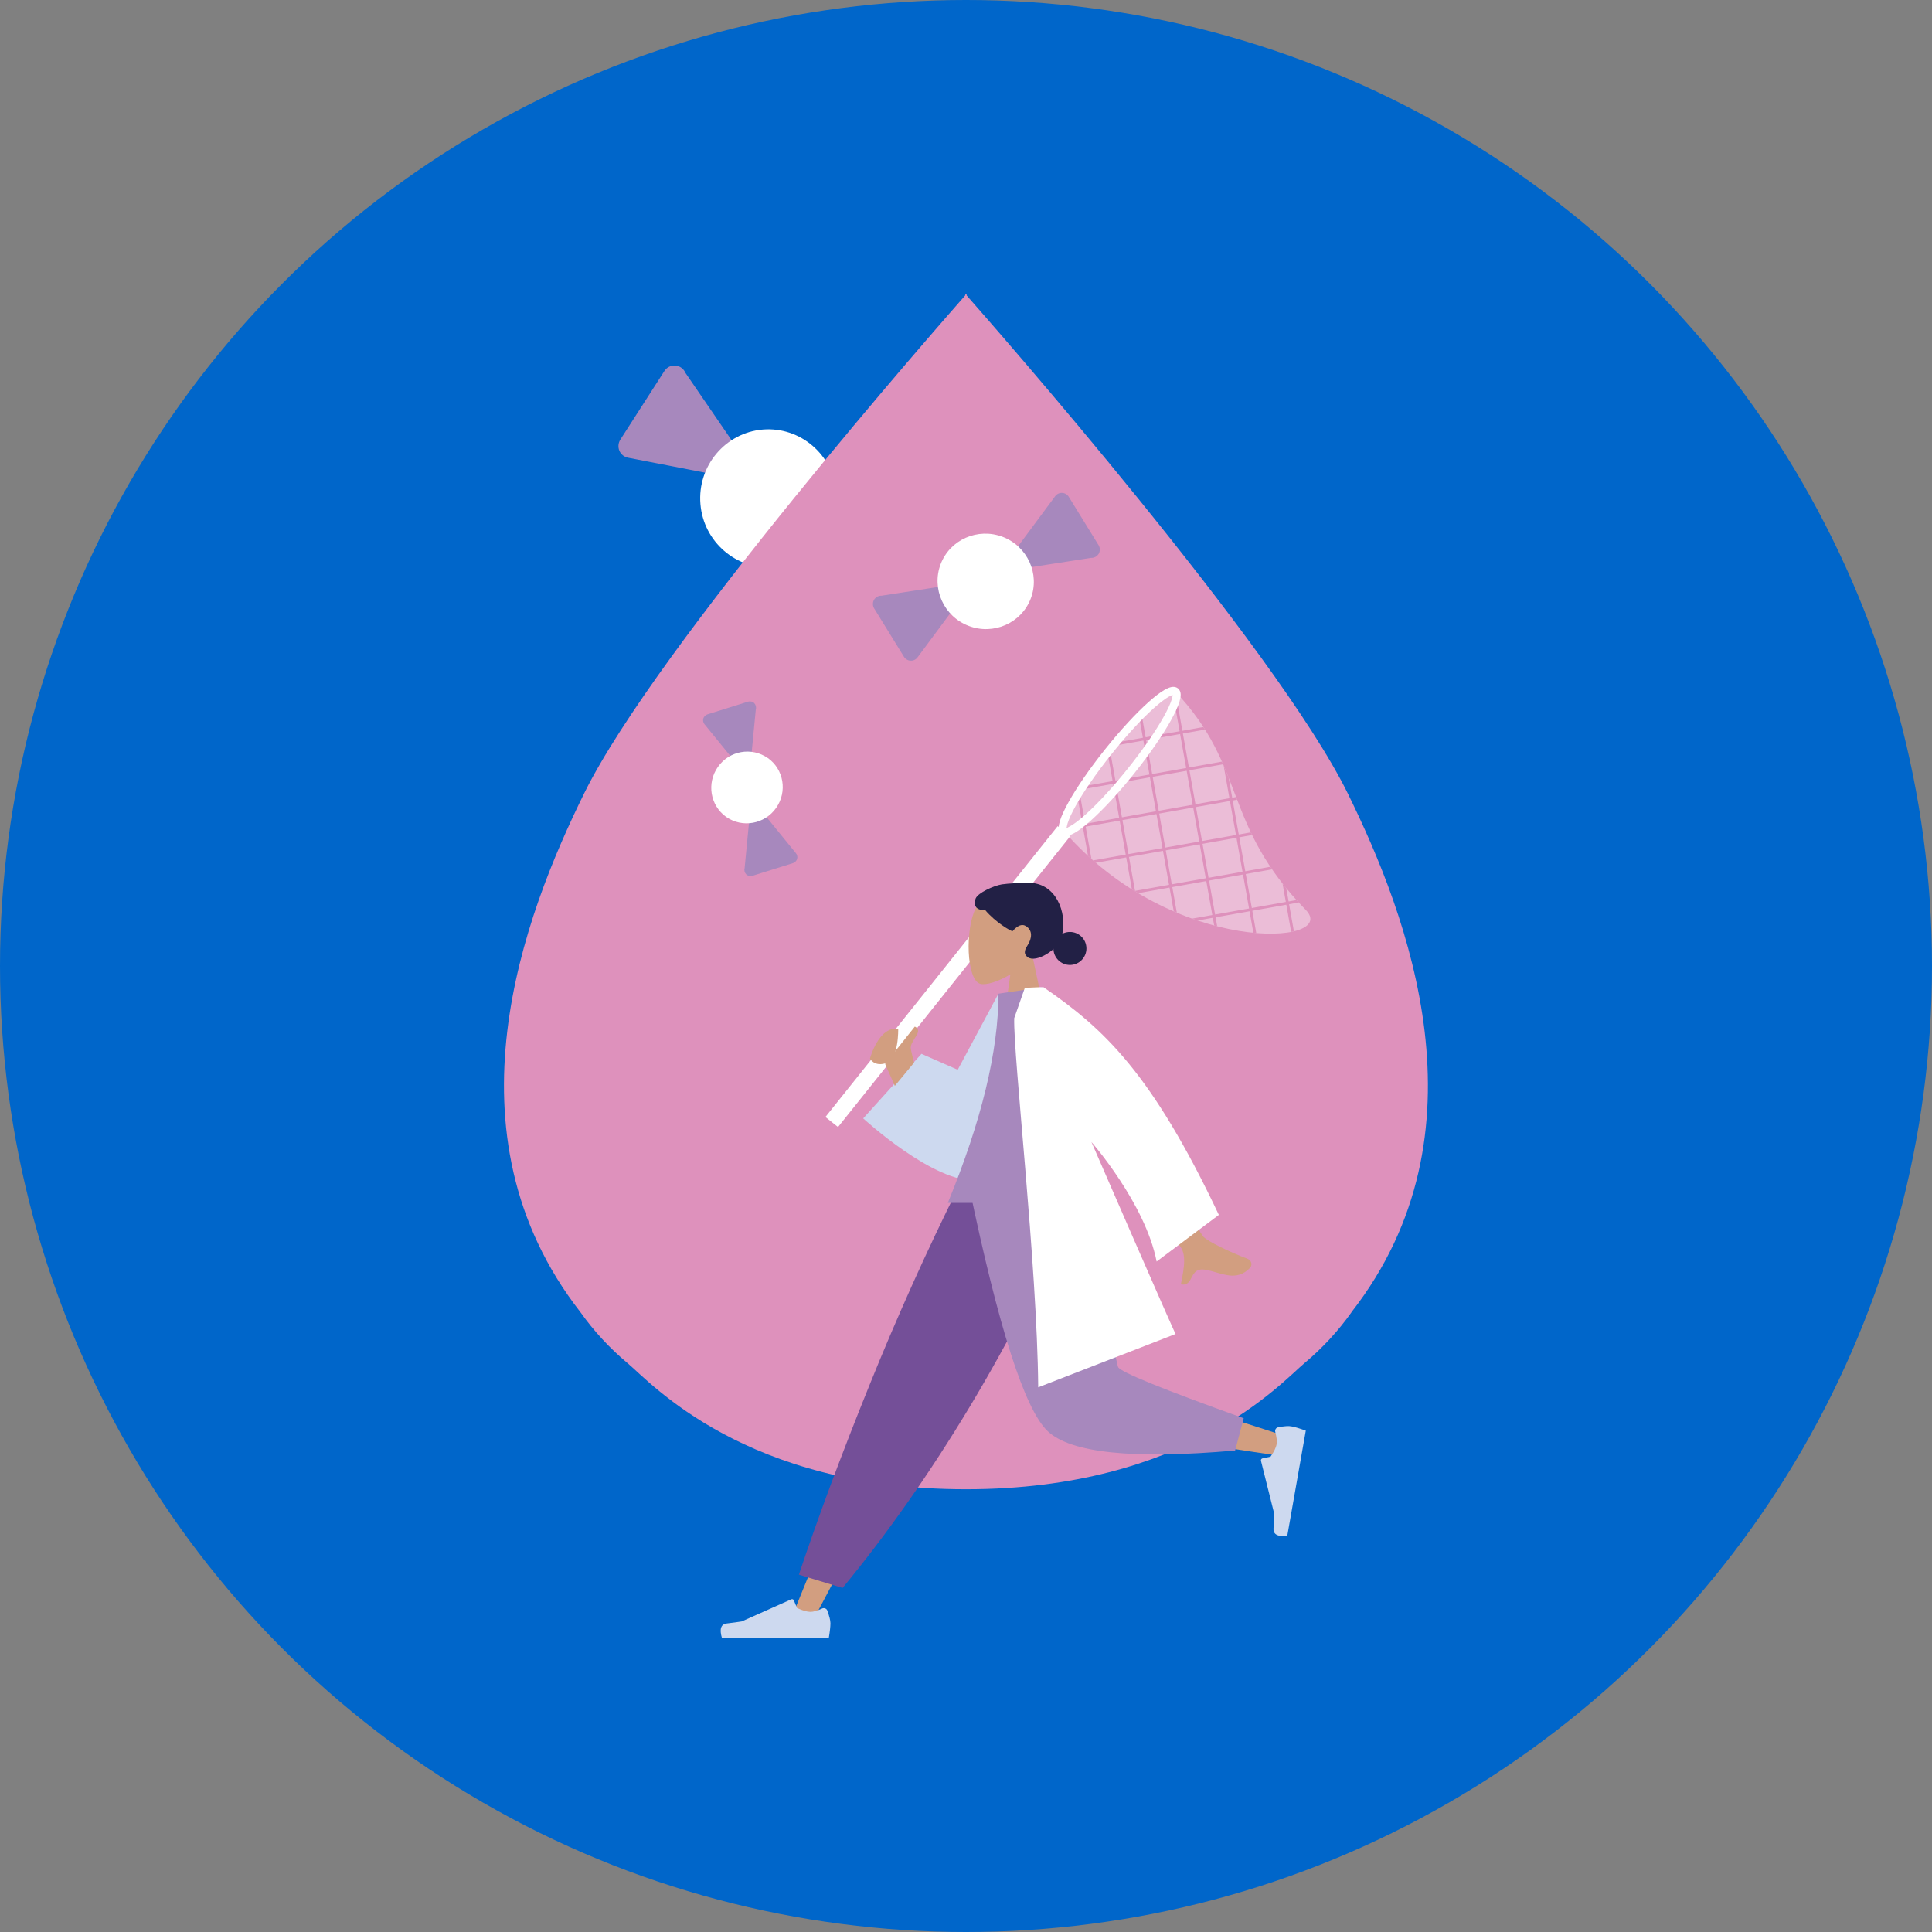
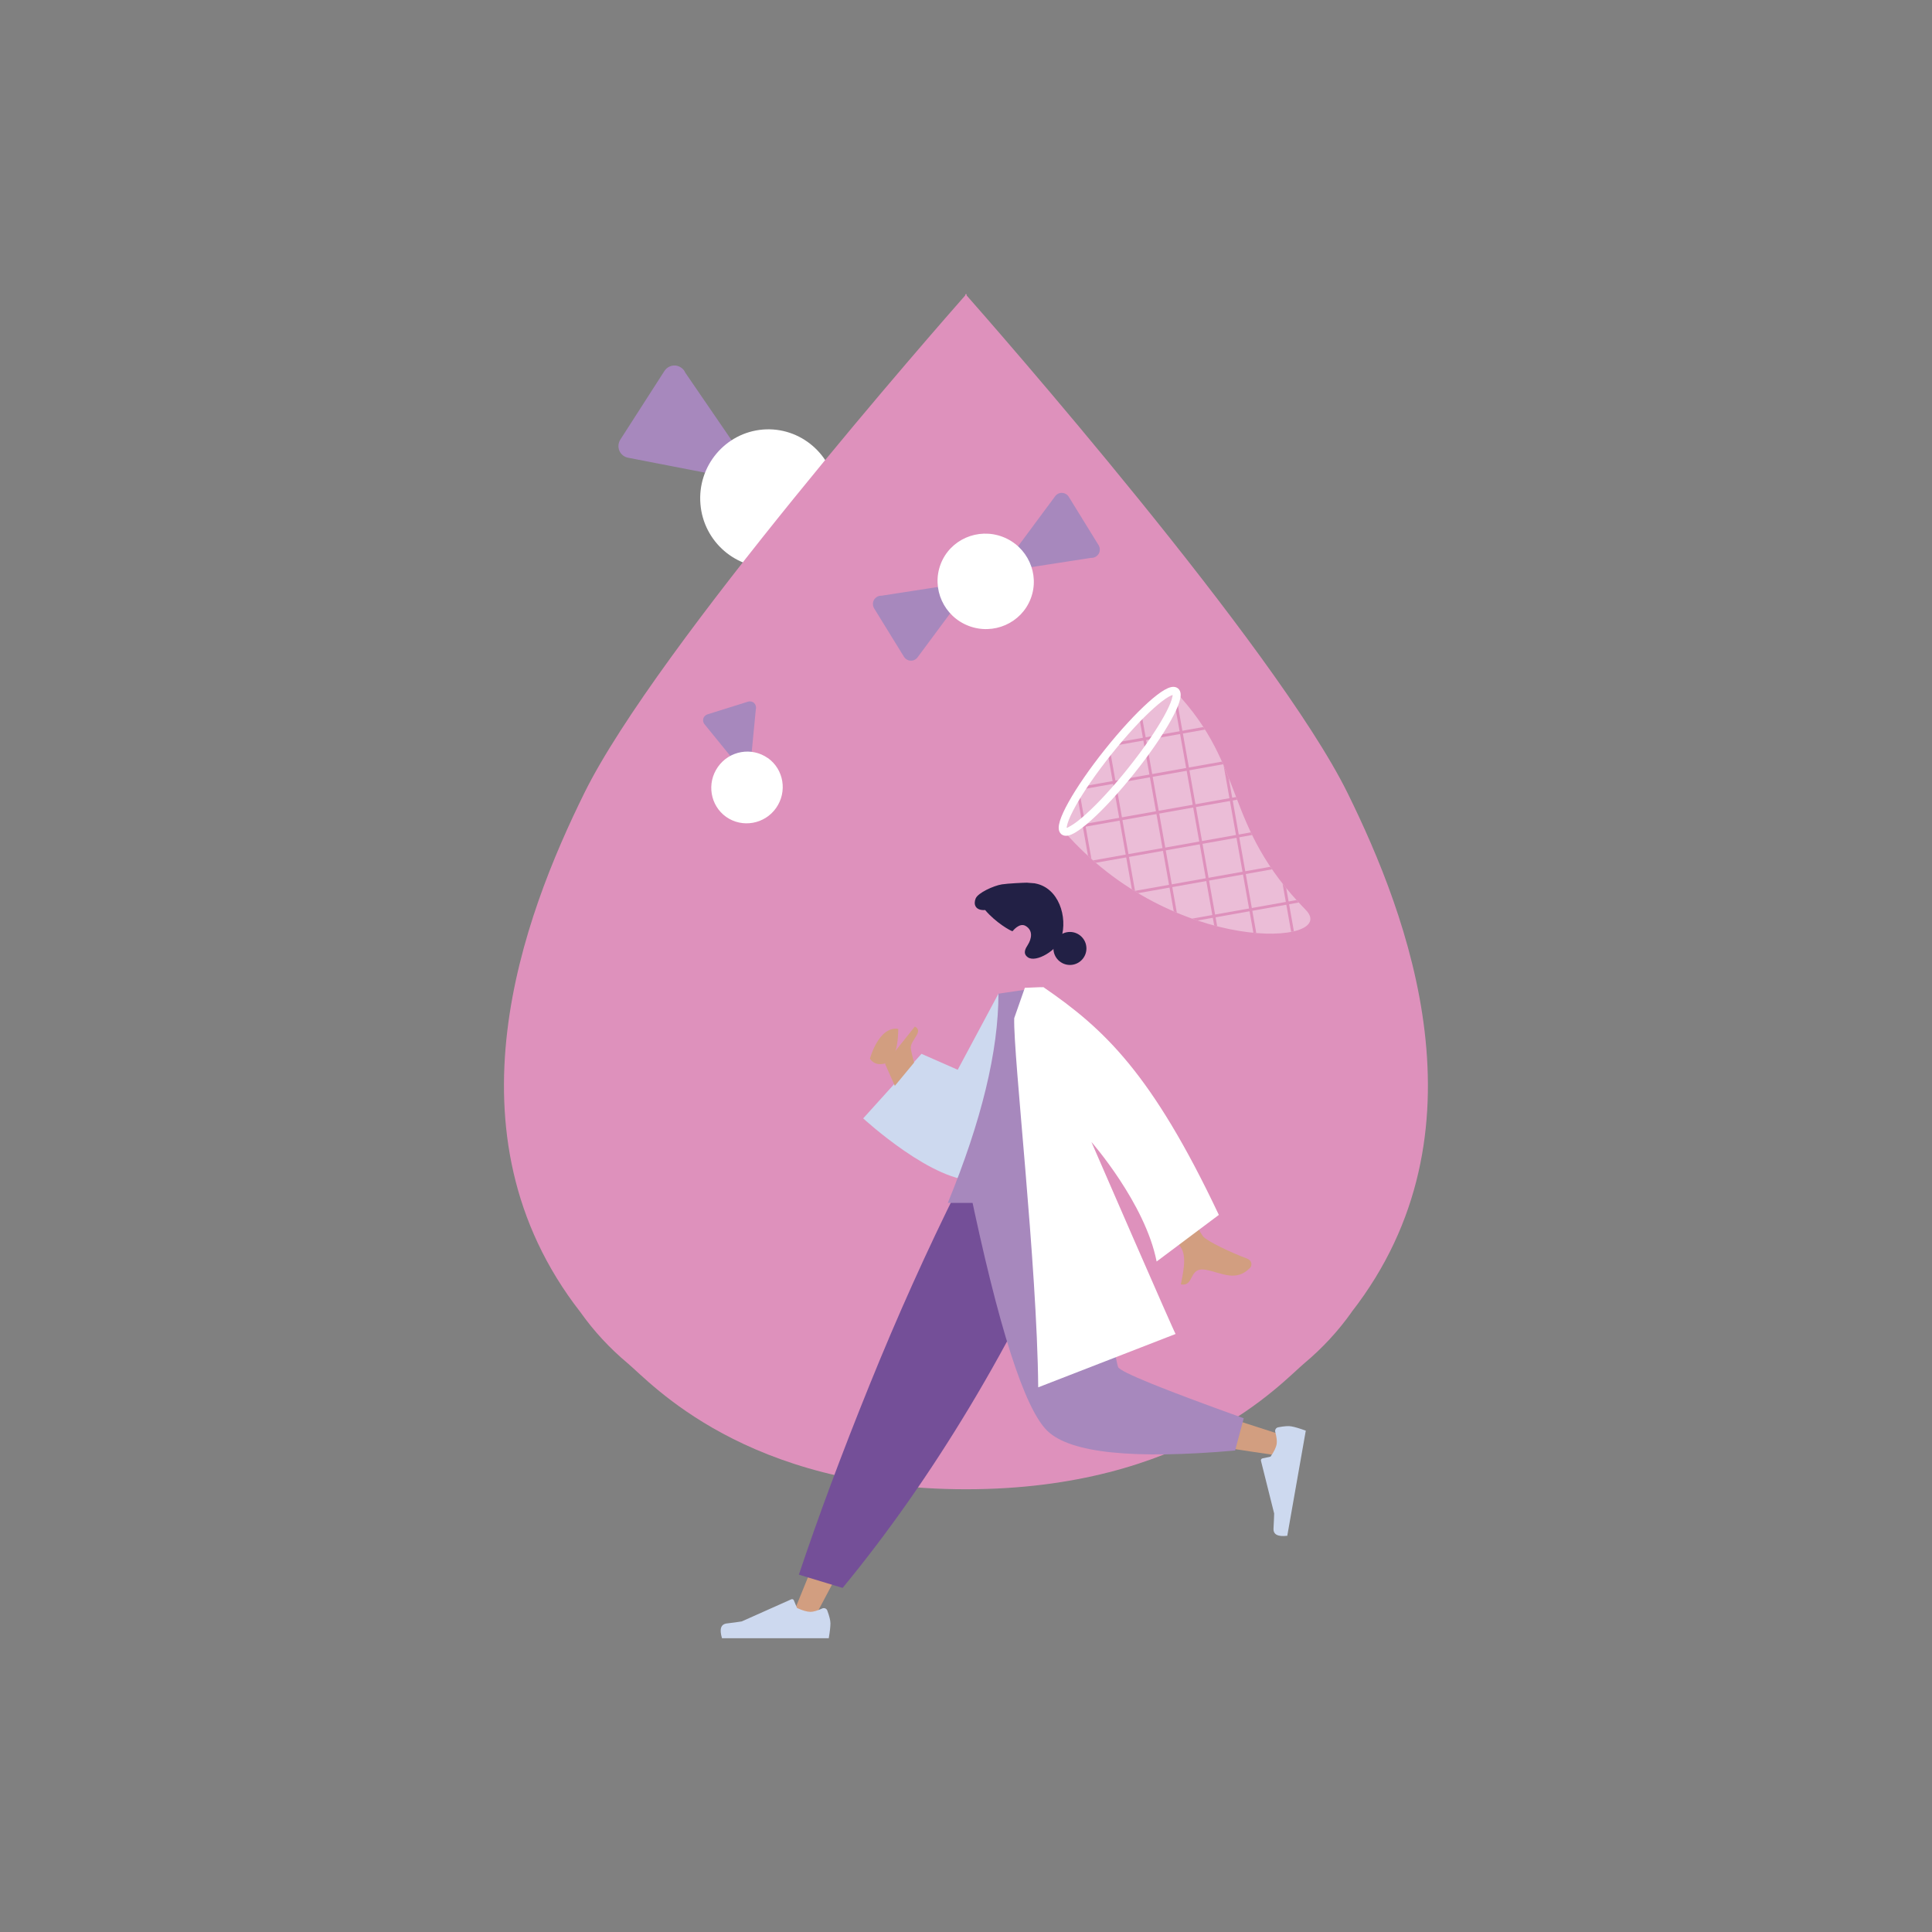
<svg xmlns="http://www.w3.org/2000/svg" id="Design" viewBox="0 0 240 240">
  <rect x="0" y="0" width="240" height="240" fill="#808080" stroke="none" />
  <defs>
    <style>.cls-1{clip-path:url(#clippath);}.cls-2{stroke:#de91bc;stroke-width:.35px;}.cls-2,.cls-3,.cls-4{fill:none;stroke-miterlimit:10;}.cls-5,.cls-6,.cls-7,.cls-8,.cls-9,.cls-10,.cls-11,.cls-12,.cls-13,.cls-14{stroke-width:0px;}.cls-5,.cls-10,.cls-15{fill:#fff;}.cls-5,.cls-15{opacity:.4;}.cls-3{stroke-width:2px;}.cls-3,.cls-4{stroke:#fff;}.cls-6,.cls-7,.cls-8,.cls-9,.cls-10,.cls-11{fill-rule:evenodd;}.cls-6,.cls-12{fill:#222045;}.cls-7{fill:#cdd9ef;}.cls-8{fill:#a788bd;}.cls-9{fill:#d29e80;}.cls-11{fill:#744f98;}.cls-13{fill:#de91bc;}.cls-14{fill:#0066ca;}</style>
    <clipPath id="clippath">
      <path class="cls-5" d="m146.01,85.91c8.96,9.52,5.79,16.46,16.2,27.13,4.28,4.39-16.46,5.79-30.05-9.79-.8-.64,1.65-5.04,5.48-9.82,3.82-4.79,7.57-8.15,8.37-7.52Z" />
    </clipPath>
  </defs>
  <g id="V03">
    <g id="illos">
-       <circle class="cls-14" cx="120" cy="120" r="120" />
      <path class="cls-8" d="m99.8,64.76c-.17.37-.19.81-.02,1.2l7.58,11.06c.21.5.69.85,1.23.9.54.05,1.07-.21,1.37-.67l5.48-8.53c.26-.41.31-.93.12-1.38-.19-.45-.6-.78-1.08-.87l-13.06-2.53c-.53-.1-1.08.09-1.43.52-.08.09-.14.2-.19.3" />
      <path class="cls-8" d="m92.7,58.57c.17-.37.19-.81.02-1.2l-7.58-11.06c-.21-.5-.69-.85-1.23-.9-.54-.05-1.07.21-1.37.67l-5.48,8.53c-.26.41-.31.93-.12,1.38.19.45.6.78,1.08.87l13.06,2.53c.53.1,1.08-.09,1.43-.52.08-.09.14-.2.19-.3" />
      <path class="cls-10" d="m94.76,53.36c4.66-.38,8.77,3.14,9.15,7.86.39,4.71-3.09,8.86-7.75,9.25-4.66.38-8.77-3.15-9.15-7.86-.39-4.72,3.09-8.86,7.75-9.25" />
      <path class="cls-13" d="m167.9,163c-1.67,2.36-3.65,4.49-5.86,6.34h0s0,0,0,0c-2.9,2.43-14.62,15.66-42.04,15.66s-39.13-13.23-42.04-15.66h0c-2.21-1.85-4.19-3.98-5.86-6.34-17.37-22.28-7.02-49.26.48-64.47,8.97-18.21,44.57-58.7,47.33-61.84v-.19s.03.03.08.1c.06-.06.09-.1.09-.1v.2c2.81,3.19,38.36,43.63,47.33,61.83,7.49,15.21,17.85,42.19.48,64.47Z" />
      <path class="cls-15" d="m146.01,85.91c8.96,9.52,5.79,16.46,16.2,27.13,4.28,4.39-16.46,5.79-30.05-9.79-.8-.64,1.65-5.04,5.48-9.82,3.82-4.79,7.57-8.15,8.37-7.52Z" />
      <g class="cls-1">
        <line class="cls-2" x1="153.44" y1="75.66" x2="162.37" y2="125.89" />
        <line class="cls-2" x1="148.87" y1="76.47" x2="157.8" y2="126.7" />
        <line class="cls-2" x1="144.3" y1="77.28" x2="153.24" y2="127.51" />
        <line class="cls-2" x1="139.74" y1="78.09" x2="148.67" y2="128.32" />
        <line class="cls-2" x1="135.17" y1="78.9" x2="144.1" y2="129.13" />
        <line class="cls-2" x1="130.6" y1="79.72" x2="139.54" y2="129.95" />
        <line class="cls-2" x1="119.34" y1="95.85" x2="169.57" y2="86.92" />
        <line class="cls-2" x1="120.15" y1="100.42" x2="170.38" y2="91.48" />
        <line class="cls-2" x1="120.97" y1="104.98" x2="171.2" y2="96.05" />
        <line class="cls-2" x1="121.78" y1="109.55" x2="172.01" y2="100.62" />
        <line class="cls-2" x1="122.59" y1="114.12" x2="172.82" y2="105.18" />
        <line class="cls-2" x1="123.4" y1="118.68" x2="173.63" y2="109.75" />
      </g>
-       <line class="cls-3" x1="132.17" y1="103.25" x2="103.32" y2="139.38" />
      <ellipse class="cls-4" cx="139.09" cy="94.58" rx="11.1" ry="1.85" transform="translate(-21.6 144.27) rotate(-51.4)" />
-       <path class="cls-8" d="m93.58,100.41c-.19.09-.34.26-.41.47l-.67,6.96c-.08.27,0,.57.19.77.2.2.5.27.77.19l5.05-1.58c.24-.08.43-.27.51-.51.07-.25.02-.51-.14-.71l-4.38-5.38c-.18-.22-.47-.32-.74-.27-.06.01-.12.03-.18.06" />
      <path class="cls-8" d="m92.81,95.55c.19-.09.34-.26.41-.47l.67-6.96c.08-.27,0-.57-.19-.77-.2-.2-.5-.27-.77-.19l-5.05,1.58c-.24.08-.43.27-.51.51-.07.25-.02.51.14.71l4.38,5.38c.18.22.47.32.74.27.06-.01.12-.03.18-.06" />
      <path class="cls-10" d="m95.38,94.16c1.99,1.41,2.45,4.19,1.03,6.21-1.42,2.02-4.2,2.51-6.2,1.11-1.99-1.41-2.45-4.19-1.03-6.21,1.42-2.02,4.2-2.51,6.2-1.1" />
      <g id="Head">
-         <path class="cls-9" d="m128.26,118.75c1.08-1.27,1.82-2.83,1.69-4.58-.35-5.03-7.36-3.92-8.72-1.38-1.36,2.54-1.2,8.98.56,9.43.7.18,2.2-.26,3.72-1.18l-.96,6.76h5.64s-1.94-9.05-1.94-9.05Z" />
-       </g>
+         </g>
      <path id="hair" class="cls-6" d="m128.58,109.74c2.93.53,4.08,4.15,3.25,6.81-.45,1.43-3.12,3.11-4.16,2.36-.66-.48-.26-1.11,0-1.52.5-.79.67-1.81-.25-2.36-.79-.48-1.63.65-1.64.65-.22-.02-2.1-1.08-3.4-2.63-1.28.08-1.47-.77-1.17-1.46.31-.69,2.21-1.56,3.24-1.73.74-.12,2.75-.21,3.11-.21l1.01.08Z" />
      <polygon id="Leg" class="cls-9" points="131.61 147.32 114.14 176.52 101.04 201.21 98.22 201.21 120.17 147.32 131.61 147.32" />
      <g id="Accessories_Shoe_Flat-Sneaker">
        <path id="shoe" class="cls-7" d="m102.77,200.07c.26.7.39,1.23.39,1.58,0,.42-.07,1.04-.21,1.86-.49,0-4.91,0-13.26,0-.34-1.14-.15-1.75.6-1.84s1.36-.17,1.85-.25l6.16-2.75c.12-.05.26,0,.31.12,0,0,0,0,0,0l.4.96c.69.32,1.25.48,1.68.48.35,0,.83-.14,1.45-.42h0c.24-.11.52,0,.62.23,0,.01,0,.02.01.03Z" />
      </g>
      <path id="Pant" class="cls-11" d="m104.68,197.26l-5.44-1.65c2.38-7.12,5.3-14.97,8.76-23.52,3.46-8.56,7.17-16.81,11.14-24.77h15.36c-4.41,10.07-9.09,19.21-14.04,27.44-4.95,8.23-10.21,15.73-15.79,22.5Z" />
      <path id="Leg-2" class="cls-9" d="m132.76,147.32c1.65,10.26,4.83,23.37,5.13,23.78.2.27,7.4,2.68,21.61,7.24l-.61,2.49c-16.94-2.44-25.86-4.34-26.78-5.69-1.37-2.02-8.2-18-10.84-27.82h11.49Z" />
      <path id="Pant-2" class="cls-8" d="m154.5,176.18l-1.07,4.01c-12.67,1.11-20.43.31-23.29-2.41-2.86-2.72-6.11-12.87-9.77-30.47h14.65c2.32,14.41,3.61,21.91,3.88,22.52.27.6,5.47,2.72,15.59,6.35Z" />
      <g id="Accessories_Shoe_Flat-Sneaker-2">
        <path id="shoe-2" class="cls-7" d="m158.8,177.3c.74-.14,1.28-.18,1.62-.11.42.07,1.01.25,1.79.53-.09.48-.85,4.84-2.3,13.06-1.18.14-1.75-.16-1.71-.91s.07-1.37.08-1.86l-1.64-6.55c-.03-.13.05-.25.17-.29,0,0,0,0,0,0l1.02-.22c.44-.62.69-1.14.76-1.57.06-.34,0-.84-.17-1.5h0c-.07-.25.08-.51.34-.57.01,0,.02,0,.03,0Z" />
      </g>
      <path id="Skin" class="cls-9" d="m149.47,153.61c.49.58,3.42,1.98,5.38,2.71.79.29.66.95.44,1.17-1.75,1.8-3.49.63-5.49.25-2.19-.42-1.38,2.12-3.11,1.81.21-1.19.82-3.46-.03-4.64-.38-.52-3.24-5.16-8.57-13.92l4.76-1.22c3.73,8.42,5.94,13.03,6.61,13.82Z" />
      <path class="cls-7" d="m124.03,123.44l-5.06,9.45-4.5-1.98-7.24,8.02s8.88,8.19,14.25,7.7c9.76-.89,2.56-23.19,2.56-23.19Z" />
      <path class="cls-9" d="m113.93,128.49c-.39.72-.9,1.22-.77,1.89.13.67.39,1.62.39,1.62l-2.39,2.89-1.21-2.73,3.69-4.63s.68.23.28.96Z" />
      <path id="Shirt" class="cls-8" d="m135.84,149.43h-18.1c4.19-10.2,6.29-18.86,6.29-25.99l5.46-.81c4.29,6.9,5.5,15.4,6.35,26.8Z" />
      <path id="Coat-Front" class="cls-10" d="m146.04,165.71c0,.24-10.46-23.85-10.46-23.85,0,0,6.68,7.6,8.1,14.85l7.73-5.79c-8.33-17.61-14.26-23.12-21.79-28.29h0s0,0,0,0h-.36c-.43.01-1.08.04-1.95.08l-1.32,3.77c-.14,4.6,2.85,30.55,2.98,45.86" />
      <path class="cls-9" d="m111.58,127.81s.09,3.69-1.44,4.23c-1.53.54-2.07-.54-2.07-.54,0,0,1.08-4.05,3.51-3.69Z" />
      <circle class="cls-12" cx="132.91" cy="117.82" r="2.05" />
      <path class="cls-8" d="m125.55,70.35c.18.22.45.36.75.38l9.24-1.43c.38.02.74-.18.94-.5.19-.33.19-.74,0-1.06l-3.71-6.02c-.18-.29-.49-.48-.83-.49-.34-.02-.67.14-.87.42l-5.53,7.46c-.23.3-.27.71-.1,1.05.04.08.08.15.13.21" />
      <path class="cls-8" d="m119.51,72.95c-.18-.22-.45-.36-.75-.38l-9.24,1.43c-.38-.02-.74.18-.94.5-.19.33-.19.74,0,1.06l3.71,6.02c.18.29.49.48.83.49.34.02.67-.14.87-.42l5.53-7.46c.23-.3.27-.71.1-1.05-.04-.08-.08-.15-.13-.21" />
      <path class="cls-10" d="m116.85,70.08c1.16-3.05,4.62-4.57,7.71-3.39,3.08,1.18,4.65,4.62,3.48,7.67-1.16,3.05-4.63,4.57-7.71,3.39-3.09-1.18-4.64-4.62-3.48-7.67" />
    </g>
  </g>
</svg>